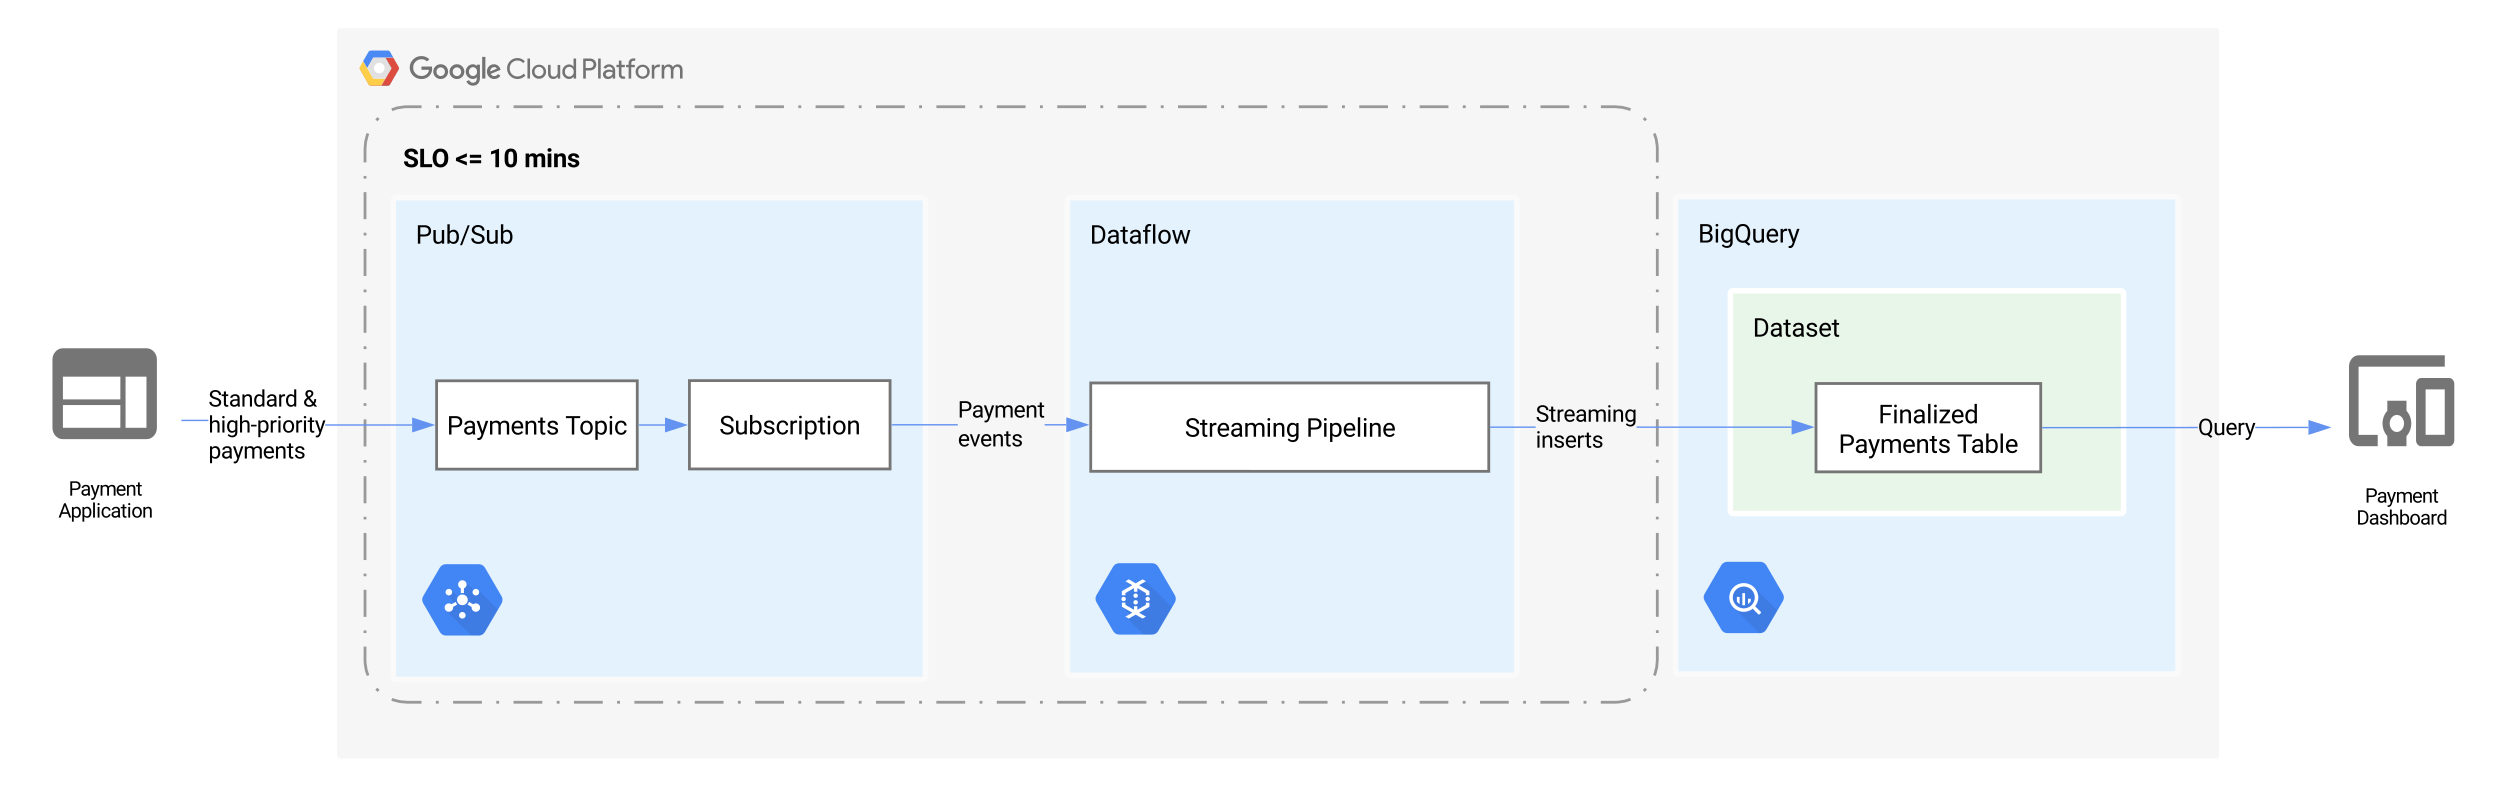
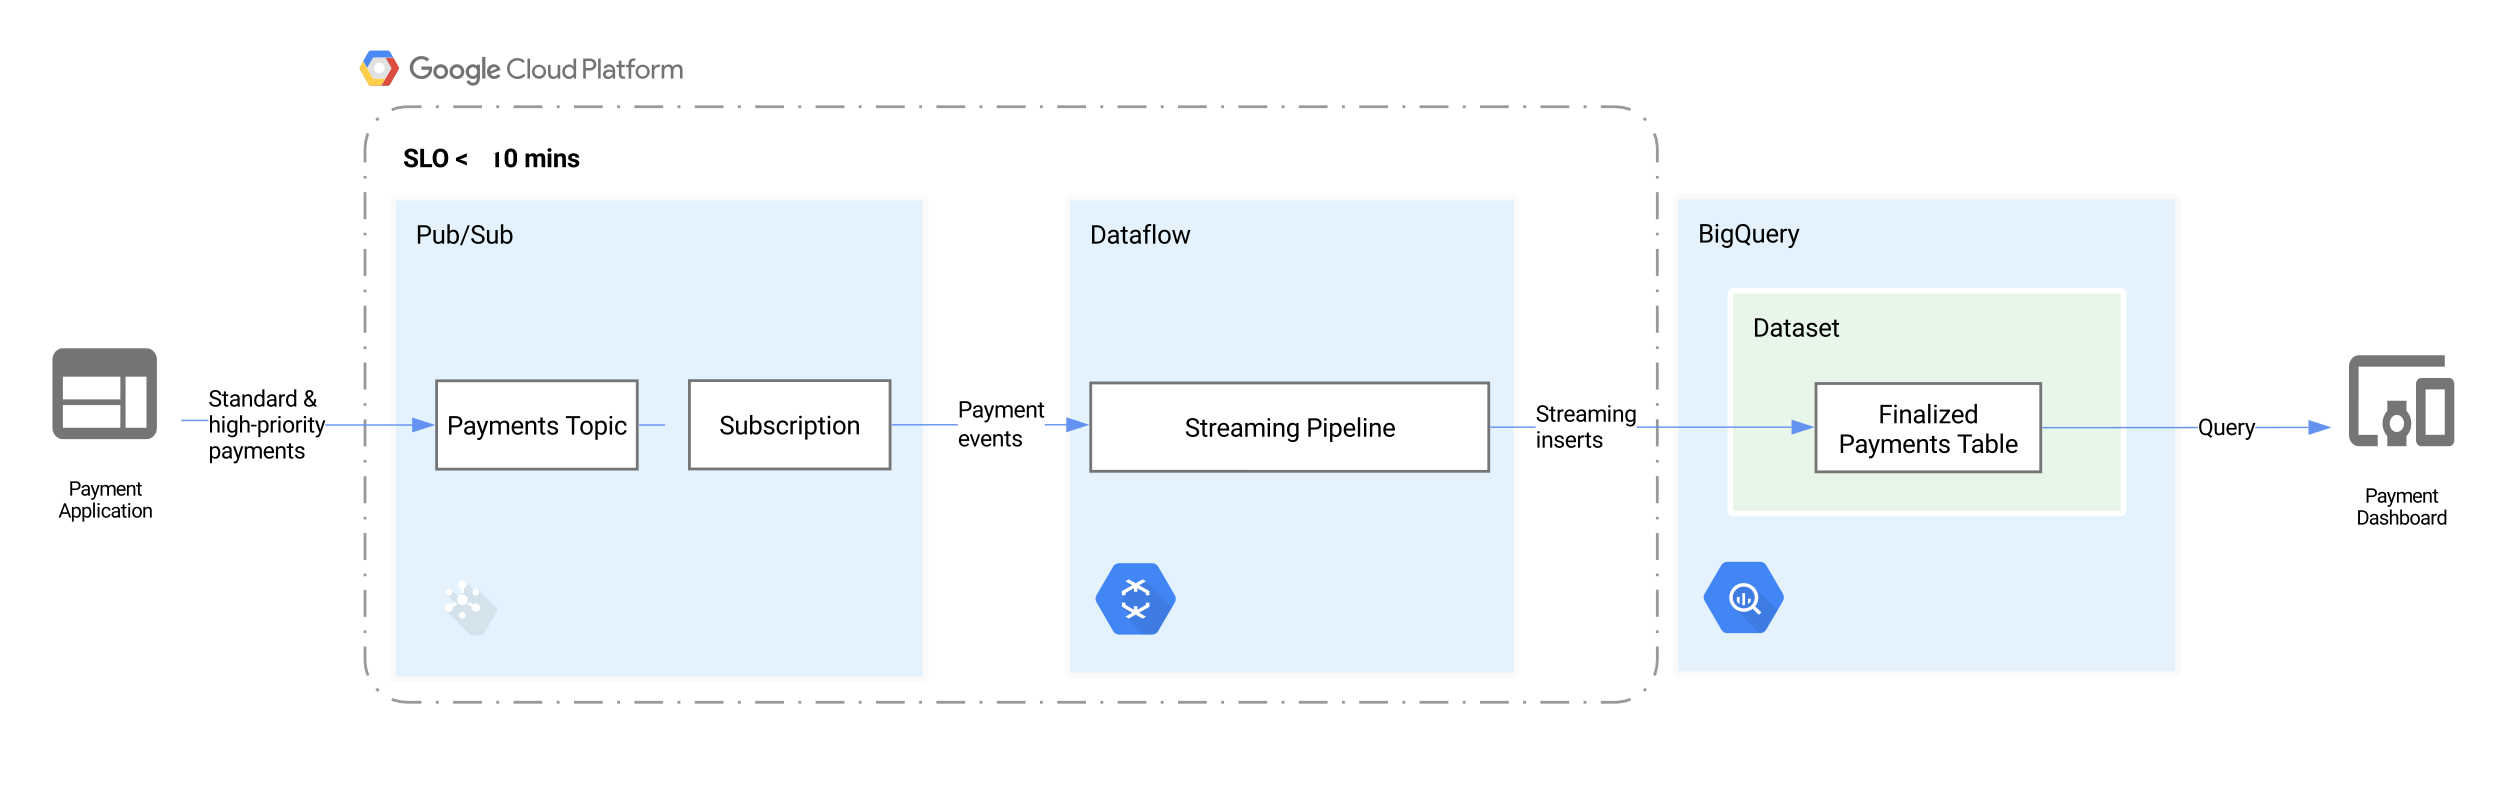
<svg xmlns="http://www.w3.org/2000/svg" xmlns:ns1="lucid" xmlns:xlink="http://www.w3.org/1999/xlink" width="1780" height="560">
  <g transform="translate(0 -20)" ns1:page-tab-id="LJRzEy.HD9M6">
-     <path d="M240 42c0-1.1.9-2 2-2h1336c1.1 0 2 .9 2 2v516c0 1.1-.9 2-2 2H242c-1.1 0-2-.9-2-2z" fill="#f6f6f6" />
    <path d="M291.72 68.08c.02-2.27.85-4.2 2.48-5.8 1.64-1.6 3.6-2.38 5.87-2.37 1.06 0 2.07.18 3.03.57.97.4 1.84.96 2.58 1.7l-1.63 1.56c-1.13-1.07-2.44-1.6-3.98-1.6-1.06 0-2.07.27-3 .8-.9.55-1.62 1.28-2.15 2.2-.53.94-.76 1.93-.74 3-.02 1.06.2 2.05.74 2.97.53.93 1.24 1.67 2.16 2.2.92.54 1.93.8 3 .8.77.04 1.5-.1 2.22-.37.7-.3 1.33-.7 1.9-1.26.72-.8 1.14-1.73 1.2-2.8h-5.33v-2.33h7.47c.1.47.14.93.14 1.4.07 2-.6 3.75-1.95 5.23-.74.77-1.6 1.35-2.58 1.75-1 .4-2.02.58-3.08.54-2.28 0-4.23-.78-5.87-2.37-1.63-1.6-2.46-3.54-2.48-5.82zm0 0M313.75 65.73c-1.45 0-2.7.52-3.72 1.55-1.04 1.03-1.54 2.27-1.54 3.72 0 1.45.52 2.7 1.55 3.72 1.04 1.03 2.28 1.54 3.73 1.54 1.45 0 2.7-.52 3.72-1.54 1.04-1.03 1.54-2.27 1.54-3.72.03-.95-.2-1.84-.66-2.66-.46-.82-1.13-1.47-1.96-1.94-.83-.46-1.72-.7-2.67-.67zm0 8.45c-.55 0-1.05-.16-1.54-.45-.47-.3-.84-.68-1.1-1.17-.24-.5-.36-1.02-.34-1.58 0-.82.3-1.53.88-2.1.57-.6 1.3-.9 2.1-.9.84 0 1.58.3 2.15.9.57.57.87 1.28.87 2.1.02.56-.1 1.1-.35 1.58-.25.5-.62.88-1.1 1.18-.5.3-1 .44-1.57.45zM325.32 65.73c-1.45 0-2.7.52-3.72 1.55-1.04 1.03-1.54 2.28-1.54 3.73 0 1.46.52 2.7 1.56 3.72 1.03 1.03 2.28 1.55 3.73 1.54 1.44 0 2.7-.52 3.72-1.54 1.04-1.03 1.54-2.27 1.54-3.72.04-.95-.2-1.84-.68-2.66-.48-.83-1.1-1.47-1.93-1.94-.84-.47-1.73-.7-2.68-.67zm0 8.45c-.55 0-1.08-.16-1.56-.45-.48-.3-.83-.68-1.08-1.17-.26-.5-.4-1.02-.37-1.58 0-.82.33-1.53.9-2.1.58-.6 1.3-.9 2.12-.9.83 0 1.54.3 2.12.9.57.57.87 1.28.87 2.1.04.56-.08 1.1-.33 1.58-.26.5-.62.88-1.1 1.18-.5.3-1 .44-1.55.45zM339.5 66.05v.86h-.08c-.37-.38-.78-.68-1.26-.9-.5-.2-1-.28-1.52-.27-1.4.06-2.62.6-3.6 1.62-.96 1.02-1.46 2.23-1.46 3.64 0 1.4.5 2.6 1.47 3.63.97 1.02 2.2 1.56 3.6 1.62.52.02 1.02-.08 1.5-.3.5-.2.93-.5 1.27-.9h.07v.76c0 2-1.1 3.1-2.84 3.1-.57-.02-1.1-.2-1.6-.53-.47-.34-.8-.78-1.02-1.33l-2 .84c.4.95 1 1.7 1.86 2.27.85.57 1.8.85 2.83.84 2.7 0 5-1.6 5-5.5v-9.45h-2.22zm-2.68 8.14c-.55-.02-1.06-.17-1.52-.46-.46-.3-.82-.68-1.08-1.17-.25-.5-.34-1-.32-1.55-.02-.55.07-1.08.32-1.57.26-.5.62-.88 1.08-1.18.46-.3.97-.45 1.52-.47.55.03 1.04.2 1.5.5.46.3.8.7 1.03 1.17.23.5.35 1 .3 1.55.02.53-.07 1.04-.3 1.52-.23.47-.6.86-1.03 1.16-.44.3-.97.46-1.5.5zm0 0M343.3 60.47h2.3v15.47h-2.3zM351.96 74.2c-.56 0-1.06-.13-1.52-.42-.46-.3-.8-.7-1.04-1.2l7.06-2.9-.25-.6c-.3-.98-.9-1.77-1.7-2.4-.84-.6-1.76-.93-2.8-.95-.92 0-1.8.23-2.6.7-.8.5-1.4 1.13-1.84 1.95-.43.82-.62 1.7-.57 2.62-.03.94.2 1.82.66 2.64.46.83 1.1 1.47 1.93 1.94.82.47 1.7.7 2.63.68.88 0 1.73-.2 2.5-.6.8-.43 1.4-1 1.9-1.73l-1.8-1.2c-.27.45-.64.8-1.1 1.07-.46.26-.94.4-1.47.4zm-.2-6.44c.43-.04.82.04 1.2.25.35.2.63.5.8.88l-4.7 2c-.05-.53.04-1.02.27-1.5.23-.47.56-.85 1-1.14.43-.3.9-.45 1.44-.48zm0 0M361.04 68.8c-.02-1.34.28-2.6.94-3.76.67-1.16 1.57-2.08 2.74-2.74 1.17-.67 2.42-1 3.75-.96 1-.02 1.98.17 2.9.58.92.4 1.7 1 2.37 1.75l-1.3 1.24c-.47-.6-1.07-1.06-1.78-1.38-.72-.32-1.43-.46-2.2-.43-1.02-.03-2 .22-2.86.73-.88.5-1.57 1.2-2.05 2.1-.48.9-.7 1.85-.67 2.87-.04 1 .2 1.95.7 2.84.47.88 1.14 1.58 2.02 2.08.87.5 1.8.75 2.82.73.86 0 1.66-.17 2.42-.5.76-.36 1.43-.85 1.98-1.5l1.3 1.3c-1.05 1.15-2.3 1.9-3.8 2.28-1.53.38-3 .3-4.45-.26-1.45-.55-2.64-1.46-3.52-2.73-.87-1.28-1.3-2.7-1.3-4.24zm0 0M375.55 75.94V61.66h1.84v14.28zM388.83 71.06c0 1.38-.5 2.56-1.48 3.55-1 1-2.18 1.48-3.56 1.48-1.4 0-2.56-.5-3.55-1.47-1-.97-1.48-2.16-1.48-3.54 0-1.4.5-2.58 1.48-3.56 1-.98 2.16-1.47 3.54-1.47 1.37 0 2.56.5 3.55 1.47 1 .98 1.48 2.17 1.48 3.56zm-1.84 0c.05-.73-.13-1.4-.52-2.02-.4-.6-.97-1.03-1.66-1.27-.7-.23-1.38-.23-2.07 0-.7.24-1.24.67-1.63 1.28-.4.6-.6 1.28-.53 2 0 .9.3 1.64.93 2.27.63.63 1.38.94 2.28.94.9 0 1.67-.3 2.3-.94.6-.63.93-1.38.93-2.26zM397.13 75.94v-1.36H397c-.33.53-.77.93-1.32 1.23-.55.3-1.15.46-1.77.46-2.52 0-3.72-1.7-3.72-4.1v-6h1.84v5.7c0 2 1 2.72 2.42 2.72.76-.06 1.4-.38 1.9-.97.5-.57.72-1.24.67-2v-5.4h1.85v9.77h-1.74zM400.37 71.06c-.07-1.36.37-2.54 1.27-3.55.9-1 2.02-1.56 3.38-1.65.66-.02 1.3.12 1.88.4.6.3 1.08.73 1.45 1.27h.07l-.07-1.36v-4.5h1.84v14.28h-1.78v-1.36h-.07c-.37.55-.85.97-1.45 1.27-.6.3-1.22.43-1.88.4-1.36-.08-2.5-.64-3.38-1.65-.9-1-1.34-2.2-1.27-3.54zm8.07 0c.1-.73-.06-1.4-.46-2.03-.4-.62-.92-1.04-1.6-1.28-.7-.25-1.4-.25-2.08 0-.7.24-1.24.66-1.63 1.28-.4.63-.55 1.3-.46 2.03-.08.72.08 1.4.47 2 .4.63.94 1.06 1.63 1.3.7.25 1.38.25 2.07 0 .7-.24 1.22-.67 1.6-1.3.4-.6.57-1.28.47-2zM415.23 75.94V61.66h4.88c.8-.03 1.52.15 2.2.52.7.37 1.23.9 1.65 1.55.4.67.6 1.4.62 2.18-.03.8-.2 1.5-.62 2.18-.42.67-.95 1.2-1.64 1.56-.68.37-1.4.54-2.2.52h-3v5.78h-1.85zm4.9-7.54c.7 0 1.3-.24 1.77-.73.48-.5.74-1.08.74-1.76 0-.68-.26-1.27-.74-1.76-.48-.48-1.08-.73-1.77-.73H417v5h3.08zM425.86 75.94V61.66h1.84v14.28zM429.28 73c0-2.22 2-3.42 4.3-3.42.95-.02 1.84.18 2.67.6v-.28c-.04-.6-.25-1.1-.64-1.54-.38-.44-.84-.72-1.42-.83-.57-.12-1.13-.05-1.65.2-.53.26-.92.65-1.18 1.17l-1.68-.72c.46-.9 1.15-1.54 2.05-1.97.9-.4 1.84-.5 2.83-.3 1 .22 1.8.72 2.44 1.48.63.77.95 1.66 1 2.66v5.9h-1.75v-1.36h-.1c-.34.55-.8.97-1.37 1.27-.58.3-1.2.44-1.84.4-.62.07-1.2-.04-1.77-.3-.58-.3-1-.7-1.36-1.23-.33-.53-.52-1.1-.52-1.73zm7-1.27c-.72-.47-1.48-.68-2.33-.64-1.93 0-2.7 1-2.7 1.93.06.5.3.88.68 1.18.4.3.83.44 1.3.38.8 0 1.5-.27 2.08-.82.58-.55.9-1.23.95-2.03zM440.64 72.97v-5.13h-1.72v-1.68h1.72v-3h1.84v3h2.4v1.68h-2.4v5c0 1.1.5 1.58 1.34 1.58.3.02.55-.03.83-.15l.64 1.57c-.5.2-.98.28-1.48.26-.58.07-1.13-.03-1.66-.3s-.92-.67-1.2-1.18c-.27-.52-.38-1.07-.32-1.65zM452.6 61.84l-.62 1.57c-.27-.1-.53-.16-.82-.15-.3-.02-.58.04-.86.2-.27.14-.48.35-.62.62-.13.27-.18.56-.16.86v1.23h2.46v1.68h-2.55v8.1h-1.84v-8.1h-1.85v-1.68h1.84v-1.3c-.03-.6.1-1.18.43-1.7.32-.54.76-.95 1.3-1.23.56-.3 1.14-.4 1.76-.35.52-.03 1.02.06 1.5.26zM462.6 71.06c0 1.38-.47 2.56-1.46 3.55-1 1-2.2 1.48-3.57 1.48-1.38 0-2.57-.5-3.56-1.47-.98-.97-1.46-2.16-1.46-3.54 0-1.4.48-2.58 1.47-3.56 1-.98 2.2-1.47 3.57-1.47 1.38 0 2.58.5 3.57 1.47 1 .98 1.47 2.17 1.47 3.56zm-1.83 0c.07-.73-.12-1.4-.5-2.02-.4-.6-.97-1.03-1.66-1.27-.68-.23-1.37-.23-2.06 0-.7.24-1.27.67-1.66 1.28-.4.6-.57 1.28-.5 2-.07.73.1 1.4.5 2.02.4.6.97 1.03 1.66 1.27.7.23 1.38.23 2.07 0 .7-.24 1.27-.67 1.66-1.28.4-.6.58-1.28.5-2zM464.08 75.94v-9.78h1.77v1.6h.07c.25-.55.67-1 1.17-1.32.5-.33 1.08-.5 1.67-.5.5-.03.95.05 1.38.22l-.7 1.72c-.33-.1-.65-.15-1-.14-.48.02-.92.17-1.33.43-.42.27-.74.6-.95 1.05-.2.43-.32.9-.27 1.38v5.34zm0 0M471.14 66.16h1.75v1.36h.08c.35-.5.78-.9 1.3-1.2.54-.3 1.12-.45 1.72-.47.66-.05 1.26.1 1.84.44.57.33.98.8 1.24 1.42.37-.6.87-1.05 1.47-1.38.6-.34 1.26-.5 1.95-.5 2.4 0 3.5 1.7 3.5 4.12v5.98h-1.84v-5.7c0-2-.78-2.72-2.18-2.72-1.4 0-2.5 1.52-2.5 3v5.4h-1.83v-5.7c0-1.98-.78-2.7-2.18-2.7-1.4 0-2.5 1.52-2.5 3v5.4h-1.85v-9.76z" fill="#737373" />
    <path d="M274.38 75.95l-2.88 5h-7.52c-.34 0-.64-.1-.94-.26-.3-.18-.53-.4-.7-.7l-6.06-10.6c-.16-.3-.26-.6-.26-.94 0-.33.1-.64.26-.93l2.3-4.05 2.85 5 4.32 7.47zm0 0" fill="#ffcc40" />
    <path d="M283.88 69.4l-6.1 10.6c-.16.3-.4.52-.7.7-.3.16-.6.24-.93.24h-4.65l2.88-5 4.32-7.47-4.32-7.48h5.68l3.77 6.54c.16.3.28.6.28.92 0 .34-.06.65-.22.94z" fill="#da4437" />
    <path d="M280.06 61h-14.3l-4.3 7.47-2.88-5 3.77-6.53c.16-.3.4-.52.7-.7.3-.16.6-.24.93-.24h12.17c.34 0 .64.08.94.25.3.17.52.4.68.7z" fill="#4284f3" />
    <path d="M274.38 61l4.32 7.47-4.32 7.48h-8.63l-4.3-7.48 4.3-7.48z" fill="#dfdfdf" />
    <path d="M266.33 68.47c0-2.06 1.68-3.74 3.75-3.74 2.07 0 3.75 1.67 3.75 3.74 0 2.06-1.68 3.74-3.75 3.74-2.07 0-3.75-1.67-3.75-3.73z" fill="#fff" />
    <path d="M262.35 57.1c.16-.3.4-.52.7-.7.3-.16.6-.24.93-.24h12.17c.34 0 .64.08.94.25.3.18.52.4.68.7l2.28 3.9-2.28-4.06c-.16-.3-.4-.52-.7-.7-.3-.16-.6-.24-.93-.24h-12.17c-.34 0-.64.08-.94.25-.3.17-.53.4-.7.7l-3.76 6.53v.08z" fill="#fff" fill-opacity=".2" />
    <path d="M261.45 68.47l4.3-7.48h14.35l-.06-.17h-14.3l-4.3 7.48" fill="#1a237e" fill-opacity=".2" />
    <path d="M256.28 67.7l2.3-4 2.87 5 4.3 7.47h8.56l.08-.16h-8.63l-4.3-7.53-2.87-5-2.33 4c-.18.3-.25.65-.23 1 .03-.28.12-.54.26-.78zm0 0" fill="#fff" fill-opacity=".2" />
    <path d="M271.6 80.78h-7.62c-.34 0-.64-.08-.94-.25-.3-.17-.53-.4-.7-.7l-6.06-10.58c-.14-.27-.23-.55-.26-.85-.02.35.07.7.26 1l6.07 10.6c.16.3.4.52.7.7.3.16.6.24.93.24h7.52z" fill="#be360c" />
    <path d="M278.8 68.47L274.46 61h-.1l4.33 7.47zM283.88 69.25l-6.1 10.6c-.16.28-.4.5-.7.68-.3.17-.6.25-.93.25h-4.56l-.1.16h4.65c.34 0 .64-.08.94-.25.3-.18.52-.4.68-.7l6.1-10.6c.18-.3.25-.64.23-1-.02.3-.1.6-.22.85zm0 0" fill="#3e2723" />
    <path d="M280.06 61.15l3.77 6.55c.14.27.23.55.25.85.03-.36-.07-.7-.25-1L280.06 61h-5.68l.1.15M274.38 76.1l4.4-7.63h-.08l-4.32 7.48-2.88 5h.1z" fill="#fff" />
    <path d="M283.88 67.54L280.06 61l-2.28-4.06c-.16-.3-.4-.52-.7-.7-.3-.16-.6-.24-.93-.24h-12.17c-.34 0-.64.08-.94.25-.3.17-.53.4-.7.7l-6.06 10.6c-.16.28-.26.6-.26.92 0 .34.1.65.26.94l6.07 10.6c.16.3.4.52.7.7.3.16.6.24.93.24h12.17c.34 0 .64-.08.94-.25.3-.18.52-.4.68-.7l6.1-10.6c.16-.28.25-.6.25-.93 0-.33-.1-.64-.25-.93z" fill="url(#a)" />
    <path d="M760 162.78c0-1.1.9-2 2-2h316c1.1 0 2 .9 2 2v336c0 1.1-.9 2-2 2H762c-1.1 0-2-.9-2-2z" stroke="#fafafa" stroke-width="4" fill="#e3f2fd" />
    <use xlink:href="#b" transform="matrix(1,0,0,1,776,176.779) translate(0 16.699)" />
    <path d="M776.6 292.67H1060v62.9H776.6z" stroke="#757575" stroke-width="2" fill="#fff" />
    <use xlink:href="#c" transform="matrix(1,0,0,1,781.588,297.674) translate(61.999 33.262)" />
    <use xlink:href="#d" transform="matrix(1,0,0,1,781.588,297.674) translate(148.439 33.262)" />
    <path d="M836.5 443.82l-11.8-20.23c-.9-1.63-2.5-2.55-4.4-2.6h-23.43c-1.9.05-3.5.97-4.4 2.6l-11.78 20.17c-.93 1.58-.93 3.4 0 5.04l11.77 20.34c.9 1.68 2.45 2.64 4.4 2.7h23.44c1.9-.06 3.5-1.02 4.4-2.7l11.8-20.18c.9-1.68.9-3.5 0-5.14z" stroke="#000" stroke-opacity="0" fill="#4285f4" />
    <path d="M815.9 433.88l-7.27 1.67-7.36-1.67 4.04 3.98-6.53 6 1.7 1.7-1.6 2.05 2.04 2-2.13 2.45 6.18 6.07-3.68.9 12.9 12.8h6.15c1.9-.08 3.5-1.03 4.4-2.7l9.8-16.8z" stroke="#000" stroke-opacity="0" fill-opacity=".07" />
-     <path d="M818.73 446.48c0 .87-.7 1.57-1.6 1.57-.87 0-1.58-.7-1.58-1.57 0-.88.7-1.58 1.6-1.58.87 0 1.58.7 1.58 1.58zM801.63 446.48c0 .87-.72 1.57-1.6 1.57-.87 0-1.6-.7-1.6-1.57 0-.88.73-1.58 1.6-1.58.88 0 1.6.7 1.6 1.58zM810.18 444.1c0 .88-.7 1.58-1.6 1.58-.87 0-1.6-.7-1.6-1.57 0-.86.73-1.57 1.6-1.57.9 0 1.6.7 1.6 1.58zM810.18 448.84c0 .88-.7 1.58-1.6 1.58-.87 0-1.6-.7-1.6-1.58 0-.87.73-1.57 1.6-1.57.9 0 1.6.7 1.6 1.57z" stroke="#000" stroke-opacity="0" fill="#fff" />
    <path d="M811 436.68l4.9-2.8-2.37-1.36h-.06l-4.88 2.8-4.9-2.8h-.05l-2.37 1.36 4.9 2.8-7.4 4.2v2.97h2.54v-1.6l6.05-3.5v2.58h2.43v-2.58l6.06 3.5v1.6h2.53v-2.97l-7.4-4.2zM815.86 450.66l-6.06 3.52v-2.55h-2.43v2.55l-6.05-3.52v-1.58h-2.53v2.95l7.4 4.2-4.92 2.82 2.37 1.35h.06l4.9-2.78 4.87 2.78h.06l2.37-1.35-4.92-2.8 7.4-4.22v-2.95h-2.52v1.58z" stroke="#000" stroke-opacity="0" fill="#fff" />
    <path d="M280 162.78c0-1.1.9-2 2-2h374.9c1.12 0 2 .9 2 2v339.05c0 1.1-.88 2-2 2H282c-1.1 0-2-.9-2-2z" stroke="#fafafa" stroke-width="4" fill="#e3f2fd" />
    <use xlink:href="#e" transform="matrix(1,0,0,1,296,176.779) translate(0 16.699)" />
-     <path d="M357.1 444.52l-11.77-20.23c-.92-1.64-2.52-2.55-4.4-2.6h-23.45c-1.9.05-3.5.96-4.4 2.6l-11.78 20.17c-.92 1.57-.92 3.4 0 5.03l11.78 20.33c.9 1.68 2.46 2.65 4.4 2.7h23.44c1.9-.05 3.5-1.02 4.4-2.7l11.8-20.18c.9-1.68.9-3.5 0-5.13z" stroke="#000" stroke-opacity="0" fill="#4285f4" />
    <path d="M340.46 439.9l-2.6.6-6.53-6.48-2.08 3.85-1.15 4.47 1.93 1.88-3.67.77-5.05-5-3.44 3.22 6.3 6.24-6.67 5.27 17.95 17.78h5.5c1.88-.06 3.48-1.03 4.4-2.68l9.24-15.9z" stroke="#000" stroke-opacity="0" fill-opacity=".07" />
    <path d="M337.62 439.6c1.14-.66 2.6-.27 3.24.85.66 1.13.27 2.57-.87 3.2-1.14.66-2.6.28-3.25-.85-.66-1.12-.27-2.56.87-3.2M318.4 443.65c-1.13-.65-1.52-2.1-.86-3.2.65-1.14 2.1-1.52 3.24-.87 1.14.65 1.53 2.08.87 3.2-.65 1.13-2.1 1.52-3.24.87M331.57 458.1c0 1.28-1.06 2.34-2.38 2.33-1.32 0-2.38-1.06-2.38-2.35 0-1.3 1.07-2.35 2.38-2.35 1.3 0 2.37 1.05 2.37 2.35M329.2 442.22c.4 0 .72.03 1.1.12v-6.22h-2.2v6.22c.38-.1.7-.12 1.1-.12zM333.92 448.54c-.24.74-.58 1.32-1.1 1.88l5.44 3.1 1.1-1.9zM324.48 448.54l-5.44 3.1 1.1 1.88 5.44-3.1c-.53-.56-.87-1.14-1.1-1.88zM333.04 447.1c0 2.1-1.72 3.8-3.84 3.8s-3.84-1.7-3.84-3.8c0-2.1 1.72-3.8 3.84-3.8s3.84 1.7 3.84 3.8" stroke="#000" stroke-opacity="0" fill="#fff" />
    <path d="M318.1 450c1.43-.82 3.27-.33 4.1 1.1.84 1.43.35 3.25-1.1 4.08-1.44.82-3.28.33-4.12-1.1-.83-1.42-.34-3.25 1.1-4.07M337.3 455.18c-1.45-.83-1.94-2.65-1.1-4.08.82-1.43 2.67-1.92 4.1-1.1 1.46.83 1.95 2.66 1.12 4.1-.83 1.4-2.68 1.9-4.12 1.08M332.22 436.12c0 1.65-1.35 3-3.02 3s-3.02-1.35-3.02-3 1.35-2.98 3.02-2.98 3.02 1.33 3.02 2.98" stroke="#000" stroke-opacity="0" fill="#fff" />
    <path d="M310.87 291.13h142.86v62.9H310.87z" stroke="#757575" stroke-width="2" fill="#fff" />
    <use xlink:href="#f" transform="matrix(1,0,0,1,315.866,296.134) translate(2.34 33.262)" />
    <use xlink:href="#g" transform="matrix(1,0,0,1,315.866,296.134) translate(86.636 33.262)" />
    <path d="M490.87 291h142.86v62.9H490.87z" stroke="#757575" stroke-width="2" fill="#fff" />
    <use xlink:href="#h" transform="matrix(1,0,0,1,495.866,296) translate(16.297 33.262)" />
    <path d="M455.23 322.6h18.25" stroke="#6392f0" fill="none" />
    <path d="M455.24 323.1h-.5v-1h.5z" fill="#6392f0" />
-     <path d="M488.25 322.6l-14.27 4.62v-9.27z" stroke="#6392f0" fill="#6392f0" />
    <path d="M681.97 322.95h-46.74v-1h46.74zm77.23 0h-15.38v-1h15.38z" fill="#6392f0" />
    <path d="M635.24 322.95h-.5v-1h.5zM773.97 322.45l-14.27 4.64v-9.28z" fill="#6392f0" />
    <path d="M775.6 322.45l-16.4 5.32v-10.64zm-15.4 3.95l12.15-3.95-12.15-3.95z" fill="#6392f0" />
    <use xlink:href="#i" transform="matrix(1,0,0,1,681.97,302.659) translate(0 14.638)" />
    <use xlink:href="#j" transform="matrix(1,0,0,1,681.97,302.659) translate(0 35.189)" />
    <path d="M1193 162c0-1.1.9-2 2-2h353.75c1.1 0 2 .9 2 2v336c0 1.1-.9 2-2 2H1195c-1.1 0-2-.9-2-2z" stroke="#fafafa" stroke-width="4" fill="#e3f2fd" />
    <use xlink:href="#k" transform="matrix(1,0,0,1,1209,176) translate(0 16.699)" />
    <path d="M1269.45 442.8l-11.77-20.2c-.92-1.63-2.52-2.55-4.4-2.6h-23.43c-1.88.05-3.48.97-4.4 2.6l-11.76 20.15c-.93 1.58-.93 3.4 0 5.03l11.76 20.32c.9 1.68 2.45 2.64 4.4 2.7h23.42c1.88-.06 3.48-1.02 4.4-2.7l11.77-20.16c.9-1.68.9-3.5 0-5.13z" stroke="#000" stroke-opacity="0" fill="#4285f4" />
    <path d="M1257.68 468.1l7.84-13.45-16.53-16.38-7.44-1.96-6.64 2.45-2.6 6.62 2.07 7.4 18.17 18h.73c1.9-.06 3.5-1.03 4.38-2.68z" stroke="#000" stroke-opacity="0" fill-opacity=".07" />
    <path d="M1241.56 435.15c-5.7 0-10.34 4.58-10.34 10.23 0 5.66 4.64 10.24 10.34 10.24s10.35-4.58 10.35-10.24c0-5.65-4.63-10.23-10.34-10.23m0 18.02c-4.34 0-7.84-3.48-7.84-7.8 0-4.27 3.5-7.75 7.84-7.75 4.35 0 7.84 3.48 7.84 7.76 0 4.3-3.5 7.8-7.84 7.8" stroke="#000" stroke-opacity="0" fill="#fff" />
    <path d="M1236.66 445v3.18c.5.84 1.1 1.46 1.95 1.97V445zM1240.53 442.3v8.58c.67.13 1.27.13 1.95 0v-8.58zM1244.58 446.32v3.78c.86-.54 1.47-1.18 1.96-2.06v-1.72zM1249 451.7l-1.06 1.06c-.2.2-.2.5 0 .68l4.06 4.02c.2.2.5.2.7 0l1.06-1.06c.2-.2.2-.48 0-.68l-4.07-4.02c-.2-.2-.5-.2-.7 0" stroke="#000" stroke-opacity="0" fill="#fff" />
    <path d="M1232 229c0-1.1.9-2 2-2h276c1.1 0 2 .9 2 2v154.65c0 1.1-.9 2-2 2h-276c-1.1 0-2-.9-2-2z" stroke="#fff" stroke-width="4" fill="#e8f5e9" />
    <use xlink:href="#l" transform="matrix(1,0,0,1,1248,243) translate(0 16.699)" />
    <path d="M1293 293.05h160v62.9h-160z" stroke="#757575" stroke-width="2" fill="#fff" />
    <use xlink:href="#m" transform="matrix(1,0,0,1,1298,298.049) translate(39.378 23.324)" />
    <use xlink:href="#n" transform="matrix(1,0,0,1,1298,298.049) translate(11.082 44.418)" />
    <use xlink:href="#o" transform="matrix(1,0,0,1,1298,298.049) translate(95.377 44.418)" />
    <path d="M1150 96c16.57 0 30 13.43 30 30v364c0 16.57-13.43 30-30 30H289.9c-16.57 0-30-13.43-30-30V126c0-16.57 13.43-30 30-30z" fill-opacity="0" />
    <path d="M1170.33 104.1l1.64 1.5m5.9 9.46l1.3 3.86.75 4.93.08 2.15v9.63m0 9.63v1.93m0 9.6v19.27m0 9.63v1.93m0 9.63v19.26m0 9.63v1.92m0 9.63v19.26m0 9.63v1.92m0 9.63v19.26m0 9.64v1.92m0 9.63v19.25m0 9.63v1.93m0 9.64v19.26m0 9.63v1.92m0 9.63v19.26m0 9.63v1.93m0 9.63v19.26m0 9.6v1.94m0 9.63V490l-.42 5-1.22 4.82-.5 1.1m-5.95 9.4l-1.5 1.65m-9.46 5.9l-3.86 1.3-4.93.75-2.15.08h-10.24m-10.24 0h-2.05m-10.24 0h-20.47m-10.24 0h-2.05m-10.24 0h-20.48m-10.24 0h-2.04m-10.24 0h-20.47m-10.24 0h-2.04m-10.24 0h-20.48m-10.24 0h-2.05m-10.24 0h-20.47m-10.23 0h-2.05m-10.24 0h-20.47m-10.24 0h-2.06m-10.24 0h-20.48m-10.24 0h-2.04m-10.24 0h-20.48m-10.24 0h-2.05m-10.24 0h-20.5m-10.23 0h-2.04m-10.24 0h-20.5m-10.23 0h-2.05m-10.24 0H666.7m-10.24 0h-2.04m-10.24 0H623.7m-10.24 0h-2.05m-10.23 0H580.7m-10.25 0h-2.04m-10.23 0H537.7m-10.25 0h-2.05m-10.24 0h-20.48m-10.24 0h-2.04m-10.24 0h-20.48m-10.24 0h-2.05m-10.25 0h-20.48m-10.24 0h-2.04m-10.25 0h-20.48m-10.24 0h-2.05m-10.24 0h-20.48m-10.24 0h-2.05m-10.23 0H289.9l-5.02-.42-4.8-1.22-1.12-.5m-9.4-5.95l-1.64-1.5m-5.9-9.46l-1.28-3.86-.77-4.93-.07-2.15v-9.63m0-9.63v-1.93m0-9.6v-19.27m0-9.63v-1.93m0-9.63v-19.26m0-9.63v-1.92m0-9.63v-19.26m0-9.63v-1.92m0-9.63V318.6m0-9.64v-1.92m0-9.63v-19.25m0-9.63v-1.93m0-9.64V237.7m0-9.63v-1.92m0-9.63v-19.26m0-9.63v-1.93m0-9.63V156.8m0-9.6v-1.94m0-9.63V126l.4-5 1.24-4.82.5-1.1m5.94-9.4l1.53-1.65m9.45-5.9l3.86-1.3 4.94-.75 2.16-.08h10.24m10.23 0h2.05m10.24 0h20.48m10.24 0h2.05m10.24 0h20.48m10.24 0h2.03m10.24 0h20.48m10.24 0h2.04m10.24 0h20.48m10.24 0h2.04m10.24 0h20.48m10.24 0h2.05m10.24 0h20.47m10.24 0h2.05m10.24 0h20.47m10.24 0h2.06m10.24 0h20.48m10.24 0h2.04m10.24 0h20.48m10.24 0h2.05m10.24 0h20.5m10.23 0h2.04m10.24 0h20.5m10.23 0h2.05m10.24 0h20.48m10.24 0h2.04m10.24 0h20.48m10.24 0h2.05m10.23 0h20.48m10.25 0h2.05m10.23 0h20.48m10.25 0h2.05m10.24 0h20.48m10.24 0h2.05m10.25 0h20.47m10.24 0h2.05m10.25 0h20.48m10.24 0h2.05m10.24 0h20.47m10.24 0h2.05m10.24 0H1150l5 .42 4.82 1.22 1.1.5" stroke="#999" stroke-width="2" fill="none" />
    <path d="M20 394h160v74.8H20zM282 95h438v74.8H282z" stroke="#000" stroke-opacity="0" stroke-width="2" fill="#fff" fill-opacity="0" />
    <use xlink:href="#p" transform="matrix(1,0,0,1,287,100) translate(0 39.043)" />
    <use xlink:href="#q" transform="matrix(1,0,0,1,287,100) translate(37.16 39.043)" />
    <use xlink:href="#r" transform="matrix(1,0,0,1,287,100) translate(61.102 39.043)" />
    <use xlink:href="#s" transform="matrix(1,0,0,1,287,100) translate(86.238 39.043)" />
    <g filter="url(#t)">
      <path d="M20 242c0-1.1.9-2 2-2h105.07c1.1 0 2 .9 2 2v154.65c0 1.1-.9 2-2 2H22c-1.1 0-2-.9-2-2z" fill="#fff" />
      <path d="M104.28 266.97h-59.5c-2.04 0-3.8.8-5.25 2.37-1.45 1.57-2.18 3.48-2.18 5.72v48.54c0 2.23.73 4.14 2.18 5.72 1.45 1.57 3.2 2.36 5.26 2.36h59.48c2.06 0 3.8-.8 5.26-2.36 1.45-1.58 2.18-3.5 2.18-5.72v-48.54c0-2.24-.73-4.15-2.18-5.72-1.45-1.58-3.2-2.37-5.26-2.37zm-18.6 56.63H44.8v-16.2h40.9zm0-20.23H44.8V287.2h40.9zm18.6 20.23H89.4v-36.4h14.88z" fill="#757575" />
      <use xlink:href="#u" transform="matrix(1,0,0,1,20,351.651) translate(28.866 20.245)" />
      <use xlink:href="#v" transform="matrix(1,0,0,1,20,351.651) translate(21.541 35.87)" />
    </g>
    <path d="M293.48 322.1v1H231.6v-1zm-163.9-2.27v-1h18.8v1z" fill="#6392f0" />
    <path d="M129.6 319.83h-.53v-1h.52zM308.25 322.6l-14.27 4.62v-9.27z" fill="#6392f0" />
    <path d="M309.87 322.6l-16.4 5.3v-10.64zm-15.4 3.93l12.16-3.94-12.15-3.96z" fill="#6392f0" />
    <use xlink:href="#w" transform="matrix(1,0,0,1,148.391,294.851) translate(0 14.638)" />
    <use xlink:href="#x" transform="matrix(1,0,0,1,148.391,294.851) translate(67.279 14.638)" />
    <use xlink:href="#y" transform="matrix(1,0,0,1,148.391,294.851) translate(0 33.127)" />
    <use xlink:href="#z" transform="matrix(1,0,0,1,148.391,294.851) translate(0 51.617)" />
    <g filter="url(#A)">
      <path d="M1660 247c0-1.1.9-2 2-2h96c1.1 0 2 .9 2 2v154.65c0 1.1-.9 2-2 2h-96c-1.1 0-2-.9-2-2z" fill="#fff" />
      <path d="M1679.32 280.06h61.36v-8.1h-61.36c-1.88 0-3.5.8-4.83 2.38-1.34 1.57-2 3.48-2 5.72v48.54c0 2.23.66 4.14 2 5.72 1.33 1.57 2.93 2.36 4.82 2.36h13.63v-8.08h-13.63zm34.1 24.27h-13.65v7.2c-1.46 1.53-2.46 3.4-3 5.64-.56 2.22-.56 4.45 0 6.67.54 2.23 1.54 4.1 3 5.64v7.2h13.64v-7.2c1.47-1.53 2.47-3.4 3.02-5.64.55-2.22.55-4.45 0-6.67-.55-2.23-1.55-4.1-3-5.64zm-6.83 22.25c-1.42 0-2.63-.6-3.63-1.78-1-1.2-1.5-2.62-1.5-4.3 0-1.67.5-3.1 1.5-4.3 1-1.17 2.2-1.76 3.62-1.76 1.4 0 2.6.6 3.6 1.77 1 1.2 1.5 2.63 1.5 4.3 0 1.1-.22 2.1-.68 3.04-.46.94-1.07 1.68-1.87 2.23-.8.54-1.65.8-2.56.8zm37.5-38.43h-20.46c-.92.07-1.7.5-2.35 1.26-.65.78-1 1.7-1.07 2.8v40.44c.06 1.1.42 2 1.07 2.78.64.77 1.42 1.2 2.34 1.26h20.45c.9-.07 1.7-.5 2.34-1.26.64-.77 1-1.7 1.06-2.78V292.2c-.06-1.1-.42-2.02-1.07-2.8-.64-.76-1.43-1.18-2.34-1.25zm-3.42 40.45h-13.63v-32.36h13.63z" fill="#757575" />
      <use xlink:href="#u" transform="matrix(1,0,0,1,1660,356.651) translate(23.866 20.245)" />
      <use xlink:href="#B" transform="matrix(1,0,0,1,1660,356.651) translate(17.769 35.87)" />
    </g>
    <path d="M1564.9 324.9l-110.4.1v-1l110.4-.1zm78.72-.06l-37.86.03v-1l37.86-.03zM1454.5 325h-.5v-1h.5zM1658.38 324.33l-14.26 4.64v-9.27z" fill="#6392f0" />
    <path d="M1660 324.33l-16.38 5.33v-10.64zm-15.38 3.96l12.14-3.97-12.15-3.94z" fill="#6392f0" />
    <g>
      <use xlink:href="#C" transform="matrix(1,0,0,1,1564.91,315.144) translate(0 14.638)" />
    </g>
    <path d="M1093.4 324.63h-31.9v-1h31.9zm182.22 0h-110.36v-1h110.36zM1061.5 324.63h-.5v-1h.5zM1290.38 324.13l-14.26 4.63v-9.27z" fill="#6392f0" />
    <path d="M1292 324.13l-16.38 5.32V318.8zm-15.38 3.94l12.14-3.94-12.14-3.95z" fill="#6392f0" />
    <g>
      <use xlink:href="#D" transform="matrix(1,0,0,1,1093.402,305.636) translate(0 14.638)" />
      <use xlink:href="#E" transform="matrix(1,0,0,1,1093.402,305.636) translate(0 33.127)" />
    </g>
    <defs>
      <radialGradient gradientUnits="userSpaceOnUse" id="a" fx="-155548.4" fy="139363.6" cx="157368.4" cy="-138763.6" r="14498.8">
        <stop offset="0%" stop-color="#fff" stop-opacity=".1" />
        <stop offset="100%" stop-color="#fff" stop-opacity="0" />
      </radialGradient>
      <path d="M1222-777c17 480-206 763-650 777H169v-1456h411c408 9 627 269 642 679zm-190 4c3-312-149-522-447-525H361v1141h202c308 0 473-209 469-531v-85" id="F" />
      <path d="M561-1102c238-4 403 126 403 351v498c0 99 13 178 38 237V0H808c-11-21-19-59-26-114C696-25 593 20 474 20c-199 0-368-130-365-320 4-251 214-359 490-356h180v-85c-1-135-86-212-229-212-115 0-232 67-233 171H131c20-205 206-316 430-320zM294-326c0 117 90 185 207 185 122 0 239-75 278-162v-222H634c-227 0-340 66-340 199" id="G" />
      <path d="M456 20C285 20 205-92 206-268v-671H9v-143h197v-262h185v262h202v143H391v671c-9 125 92 149 207 118V0c-49 13-96 20-142 20" id="H" />
      <path d="M704-1390c-164-38-297 28-288 194v114h231v143H416V0H231v-939H60v-143h171v-111c-12-274 208-416 483-347" id="I" />
      <path d="M341 0H156v-1536h185V0" id="J" />
      <path d="M584 20C278 26 81-227 91-551c10-320 175-545 491-551 308-5 503 247 494 573-9 322-175 543-492 549zm-2-970c-208 0-305 185-305 421 0 216 106 398 307 398 211 0 307-186 307-420 0-214-109-399-309-399" id="K" />
      <path d="M1098-255l208-827h185L1176 0h-150L763-820 507 0H357L43-1082h184l213 810 252-810h149" id="L" />
      <g id="b">
        <use transform="matrix(0.009,0,0,0.009,0,0)" xlink:href="#F" />
        <use transform="matrix(0.009,0,0,0.009,11.804,0)" xlink:href="#G" />
        <use transform="matrix(0.009,0,0,0.009,21.595,0)" xlink:href="#H" />
        <use transform="matrix(0.009,0,0,0.009,27.475,0)" xlink:href="#G" />
        <use transform="matrix(0.009,0,0,0.009,37.266,0)" xlink:href="#I" />
        <use transform="matrix(0.009,0,0,0.009,43.515,0)" xlink:href="#J" />
        <use transform="matrix(0.009,0,0,0.009,47.883,0)" xlink:href="#K" />
        <use transform="matrix(0.009,0,0,0.009,58.148,0)" xlink:href="#L" />
      </g>
      <path d="M631-137c179 0 314-70 314-231 0-71-25-127-75-166s-141-77-272-115c-165-47-285-106-360-175s-112-154-112-255c0-245 231-397 495-397 206 0 369 89 449 218 43 68 65 142 65 223H942c0-184-129-283-321-283-172 0-299 76-301 236 0 59 26 109 76 150s135 78 256 113c205 59 345 116 436 256 35 53 50 119 50 193-2 256-231 398-507 390C333 12 90-129 80-422h193c0 187 160 285 358 285" id="M" />
      <path d="M663-916c-163-27-288 18-338 148V0H140v-1082h180l3 125c61-97 147-145 258-145 36 0 63 5 82 14v172" id="N" />
      <path d="M599-131c141 0 220-65 285-146l113 88C906-50 770 20 589 20 281 21 93-214 93-545c0-223 93-397 233-485 74-48 154-72 240-72 300 2 449 218 445 537v77H278c0 197 129 357 321 357zm227-509c-3-180-88-310-260-310-170 0-264 140-282 310h542" id="O" />
      <path d="M1240-945c-141 0-250 95-250 227V0H804v-709c0-157-77-236-231-236-121 0-204 52-249 155V0H139v-1082h175l5 120c79-93 186-140 321-140 151 0 254 58 309 174 69-98 181-174 345-174 237 0 362 126 362 377V0h-185v-714c-2-159-67-231-231-231" id="P" />
      <path d="M341 0H156v-1082h185V0zm-91-1264c-68 0-108-42-109-105 0-62 41-107 109-107s110 44 110 107-42 105-110 105" id="Q" />
      <path d="M589-945c-131 0-219 81-264 174V0H140v-1082h175l6 136c83-104 191-156 324-156 229 0 346 129 346 387V0H806v-716c-2-153-65-229-217-229" id="R" />
      <path d="M521 20C240 20 96-239 96-550c0-303 147-552 427-552 132 0 235 47 309 140l9-120h169V-26c4 277-183 454-459 452-165-1-334-81-400-187l96-111c79 98 176 147 291 147 180 1 288-109 286-290v-93C750-23 649 20 521 20zm48-965c-209 0-287 178-287 416 0 217 86 392 285 392 117 0 202-53 257-159v-494c-57-103-142-155-255-155" id="S" />
      <g id="c">
        <use transform="matrix(0.009,0,0,0.009,0,0)" xlink:href="#M" />
        <use transform="matrix(0.009,0,0,0.009,10.679,0)" xlink:href="#H" />
        <use transform="matrix(0.009,0,0,0.009,16.559,0)" xlink:href="#N" />
        <use transform="matrix(0.009,0,0,0.009,22.482,0)" xlink:href="#O" />
        <use transform="matrix(0.009,0,0,0.009,32.019,0)" xlink:href="#G" />
        <use transform="matrix(0.009,0,0,0.009,41.81,0)" xlink:href="#P" />
        <use transform="matrix(0.009,0,0,0.009,57.586,0)" xlink:href="#Q" />
        <use transform="matrix(0.009,0,0,0.009,61.954,0)" xlink:href="#R" />
        <use transform="matrix(0.009,0,0,0.009,71.886,0)" xlink:href="#S" />
      </g>
      <path d="M1216-1011c-1 297-202 441-512 441H361V0H169v-1456h537c297-6 510 164 510 445zm-192 2c1-178-126-288-307-289H361v571h345c196 1 318-92 318-282" id="T" />
      <path d="M632-1102c291 0 422 251 422 573 0 297-141 548-419 549-131 0-235-42-310-125v521H140v-1498h169l9 120c75-93 180-140 314-140zm-53 971c207 0 290-180 290-419 0-218-92-395-292-395-112 0-196 50-252 149v517c55 99 140 148 254 148" id="U" />
      <g id="d">
        <use transform="matrix(0.009,0,0,0.009,0,0)" xlink:href="#T" />
        <use transform="matrix(0.009,0,0,0.009,11.355,0)" xlink:href="#Q" />
        <use transform="matrix(0.009,0,0,0.009,15.724,0)" xlink:href="#U" />
        <use transform="matrix(0.009,0,0,0.009,25.822,0)" xlink:href="#O" />
        <use transform="matrix(0.009,0,0,0.009,35.358,0)" xlink:href="#J" />
        <use transform="matrix(0.009,0,0,0.009,39.727,0)" xlink:href="#Q" />
        <use transform="matrix(0.009,0,0,0.009,44.095,0)" xlink:href="#R" />
        <use transform="matrix(0.009,0,0,0.009,54.026,0)" xlink:href="#O" />
      </g>
      <path d="M491 20c-241-1-355-148-355-398v-704h185v699c0 164 67 246 200 246 141 0 235-53 282-158v-787h185V0H812l-4-107C736-22 630 20 491 20" id="V" />
      <path d="M634-1102c292 0 422 254 422 573 0 298-143 547-420 549-137 0-242-48-317-145L310 0H140v-1536h185v573c75-93 178-139 309-139zm-44 965c207 0 281-175 281-413 0-224-79-395-283-395-122 0-210 57-263 170v468c57 113 145 170 265 170" id="W" />
      <path d="M177 125H18l608-1581h158" id="X" />
      <g id="e">
        <use transform="matrix(0.009,0,0,0.009,0,0)" xlink:href="#T" />
        <use transform="matrix(0.009,0,0,0.009,11.355,0)" xlink:href="#V" />
        <use transform="matrix(0.009,0,0,0.009,21.278,0)" xlink:href="#W" />
        <use transform="matrix(0.009,0,0,0.009,31.377,0)" xlink:href="#X" />
        <use transform="matrix(0.009,0,0,0.009,38.795,0)" xlink:href="#M" />
        <use transform="matrix(0.009,0,0,0.009,49.474,0)" xlink:href="#V" />
        <use transform="matrix(0.009,0,0,0.009,59.396,0)" xlink:href="#W" />
      </g>
      <path d="M494-271l252-811h198L509 167C425 381 299 474 84 421V271c167 16 242-37 283-173l41-110L22-1082h202" id="Y" />
      <path d="M538-131c121 0 232-49 232-156 0-50-20-88-56-117-73-60-334-92-420-143-92-55-162-110-162-238 0-190 192-317 400-317 223 0 414 129 413 338H759c0-108-110-186-227-186-119 0-215 53-215 159 0 45 18 78 53 101 76 52 331 90 416 139 98 57 169 115 169 251C955-92 760 20 538 20c-176 0-314-68-386-174-38-55-57-115-57-179h185c6 129 116 202 258 202" id="Z" />
      <g id="f">
        <use transform="matrix(0.009,0,0,0.009,0,0)" xlink:href="#T" />
        <use transform="matrix(0.009,0,0,0.009,11.259,0)" xlink:href="#G" />
        <use transform="matrix(0.009,0,0,0.009,20.918,0)" xlink:href="#Y" />
        <use transform="matrix(0.009,0,0,0.009,29.435,0)" xlink:href="#P" />
        <use transform="matrix(0.009,0,0,0.009,45.211,0)" xlink:href="#O" />
        <use transform="matrix(0.009,0,0,0.009,54.747,0)" xlink:href="#R" />
        <use transform="matrix(0.009,0,0,0.009,64.679,0)" xlink:href="#H" />
        <use transform="matrix(0.009,0,0,0.009,70.559,0)" xlink:href="#Z" />
      </g>
      <path d="M1175-1298H707V0H516v-1298H49v-158h1126v158" id="aa" />
      <path d="M277-555c0 244 77 420 297 424 127 2 249-93 255-210h175C980-127 805 20 574 20 258 20 81-222 92-562c11-319 164-533 481-540 237-5 426 165 431 392H829c-7-133-115-242-256-240-209 4-296 166-296 395" id="ab" />
      <g id="g">
        <use transform="matrix(0.009,0,0,0.009,0,0)" xlink:href="#aa" />
        <use transform="matrix(0.009,0,0,0.009,9.87,0)" xlink:href="#K" />
        <use transform="matrix(0.009,0,0,0.009,20.136,0)" xlink:href="#U" />
        <use transform="matrix(0.009,0,0,0.009,30.234,0)" xlink:href="#Q" />
        <use transform="matrix(0.009,0,0,0.009,34.603,0)" xlink:href="#ab" />
      </g>
      <g id="h">
        <use transform="matrix(0.009,0,0,0.009,0,0)" xlink:href="#M" />
        <use transform="matrix(0.009,0,0,0.009,10.679,0)" xlink:href="#V" />
        <use transform="matrix(0.009,0,0,0.009,20.602,0)" xlink:href="#W" />
        <use transform="matrix(0.009,0,0,0.009,30.7,0)" xlink:href="#Z" />
        <use transform="matrix(0.009,0,0,0.009,39.981,0)" xlink:href="#ab" />
        <use transform="matrix(0.009,0,0,0.009,49.403,0)" xlink:href="#N" />
        <use transform="matrix(0.009,0,0,0.009,55.494,0)" xlink:href="#Q" />
        <use transform="matrix(0.009,0,0,0.009,59.862,0)" xlink:href="#U" />
        <use transform="matrix(0.009,0,0,0.009,69.961,0)" xlink:href="#H" />
        <use transform="matrix(0.009,0,0,0.009,75.841,0)" xlink:href="#Q" />
        <use transform="matrix(0.009,0,0,0.009,80.209,0)" xlink:href="#K" />
        <use transform="matrix(0.009,0,0,0.009,90.475,0)" xlink:href="#R" />
      </g>
      <g id="i">
        <use transform="matrix(0.008,0,0,0.008,0,0)" xlink:href="#T" />
        <use transform="matrix(0.008,0,0,0.008,9.869,0)" xlink:href="#G" />
        <use transform="matrix(0.008,0,0,0.008,18.336,0)" xlink:href="#Y" />
        <use transform="matrix(0.008,0,0,0.008,25.801,0)" xlink:href="#P" />
        <use transform="matrix(0.008,0,0,0.008,39.629,0)" xlink:href="#O" />
        <use transform="matrix(0.008,0,0,0.008,47.988,0)" xlink:href="#R" />
        <use transform="matrix(0.008,0,0,0.008,56.694,0)" xlink:href="#H" />
      </g>
      <path d="M497-251l268-831h189L566 0H425L33-1082h189" id="ac" />
      <g id="j">
        <use transform="matrix(0.008,0,0,0.008,0,0)" xlink:href="#O" />
        <use transform="matrix(0.008,0,0,0.008,8.259,0)" xlink:href="#ac" />
        <use transform="matrix(0.008,0,0,0.008,15.801,0)" xlink:href="#O" />
        <use transform="matrix(0.008,0,0,0.008,24.16,0)" xlink:href="#R" />
        <use transform="matrix(0.008,0,0,0.008,32.865,0)" xlink:href="#H" />
        <use transform="matrix(0.008,0,0,0.008,38.019,0)" xlink:href="#Z" />
      </g>
      <path d="M1160-420C1159-145 963 0 674 0H169v-1456h476c294-1 476 112 476 388 0 153-99 253-216 302 146 38 255 167 255 346zM678-157c171 2 289-95 289-261 0-175-95-263-286-263H361v524h317zm250-912c-2-172-104-229-283-229H361v463h290c157 3 278-84 277-234" id="ad" />
      <path d="M1281-774c0 326-74 568-255 695l260 204-131 121L848 2C681 41 515 15 391-64 196-188 109-439 109-773c0-282 107-505 279-617 171-112 445-111 616-1 174 112 277 332 277 617zM696-143c312 0 393-279 393-632 0-307-114-536-395-536-268 0-393 232-393 523v107c-3 297 122 538 395 538" id="ae" />
      <g id="k">
        <use transform="matrix(0.009,0,0,0.009,0,0)" xlink:href="#ad" />
        <use transform="matrix(0.009,0,0,0.009,11.206,0)" xlink:href="#Q" />
        <use transform="matrix(0.009,0,0,0.009,15.574,0)" xlink:href="#S" />
        <use transform="matrix(0.009,0,0,0.009,25.673,0)" xlink:href="#ae" />
        <use transform="matrix(0.009,0,0,0.009,38.048,0)" xlink:href="#V" />
        <use transform="matrix(0.009,0,0,0.009,47.971,0)" xlink:href="#O" />
        <use transform="matrix(0.009,0,0,0.009,57.507,0)" xlink:href="#N" />
        <use transform="matrix(0.009,0,0,0.009,63.756,0)" xlink:href="#Y" />
      </g>
      <g id="l">
        <use transform="matrix(0.009,0,0,0.009,0,0)" xlink:href="#F" />
        <use transform="matrix(0.009,0,0,0.009,11.804,0)" xlink:href="#G" />
        <use transform="matrix(0.009,0,0,0.009,21.595,0)" xlink:href="#H" />
        <use transform="matrix(0.009,0,0,0.009,27.475,0)" xlink:href="#G" />
        <use transform="matrix(0.009,0,0,0.009,37.266,0)" xlink:href="#Z" />
        <use transform="matrix(0.009,0,0,0.009,46.547,0)" xlink:href="#O" />
        <use transform="matrix(0.009,0,0,0.009,56.083,0)" xlink:href="#H" />
      </g>
      <path d="M972-643H361V0H169v-1456h902v158H361v498h611v157" id="af" />
      <path d="M314-151h633V0H88v-136l597-793H97v-153h820v131" id="ag" />
      <path d="M520 20C244 20 95-247 95-550c0-298 151-550 427-552 127 0 227 43 301 130v-564h185V0H838l-9-116C755-25 652 20 520 20zm48-965c-210 0-288 177-288 416 0 218 87 392 286 392 117 0 203-53 257-158v-497c-55-102-140-153-255-153" id="ah" />
      <g id="m">
        <use transform="matrix(0.009,0,0,0.009,0,0)" xlink:href="#af" />
        <use transform="matrix(0.009,0,0,0.009,9.949,0)" xlink:href="#Q" />
        <use transform="matrix(0.009,0,0,0.009,14.317,0)" xlink:href="#R" />
        <use transform="matrix(0.009,0,0,0.009,24.249,0)" xlink:href="#G" />
        <use transform="matrix(0.009,0,0,0.009,34.04,0)" xlink:href="#J" />
        <use transform="matrix(0.009,0,0,0.009,38.408,0)" xlink:href="#Q" />
        <use transform="matrix(0.009,0,0,0.009,42.776,0)" xlink:href="#ag" />
        <use transform="matrix(0.009,0,0,0.009,51.557,0)" xlink:href="#O" />
        <use transform="matrix(0.009,0,0,0.009,61.093,0)" xlink:href="#ah" />
      </g>
      <g id="n">
        <use transform="matrix(0.009,0,0,0.009,0,0)" xlink:href="#T" />
        <use transform="matrix(0.009,0,0,0.009,11.259,0)" xlink:href="#G" />
        <use transform="matrix(0.009,0,0,0.009,20.918,0)" xlink:href="#Y" />
        <use transform="matrix(0.009,0,0,0.009,29.435,0)" xlink:href="#P" />
        <use transform="matrix(0.009,0,0,0.009,45.211,0)" xlink:href="#O" />
        <use transform="matrix(0.009,0,0,0.009,54.747,0)" xlink:href="#R" />
        <use transform="matrix(0.009,0,0,0.009,64.679,0)" xlink:href="#H" />
        <use transform="matrix(0.009,0,0,0.009,70.559,0)" xlink:href="#Z" />
      </g>
      <g id="o">
        <use transform="matrix(0.009,0,0,0.009,0,0)" xlink:href="#aa" />
        <use transform="matrix(0.009,0,0,0.009,9.747,0)" xlink:href="#G" />
        <use transform="matrix(0.009,0,0,0.009,19.538,0)" xlink:href="#W" />
        <use transform="matrix(0.009,0,0,0.009,29.637,0)" xlink:href="#J" />
        <use transform="matrix(0.009,0,0,0.009,34.005,0)" xlink:href="#O" />
      </g>
      <path d="M658-217c127 0 227-49 227-165 0-57-21-98-60-130-79-64-370-142-463-196-162-95-248-210-248-361 0-280 246-403 537-407 213-3 383 84 467 216 45 69 68 147 68 234H886c0-139-96-211-240-211-129 0-232 55-232 169 0 47 24 87 72 119s117 62 210 90c171 51 295 115 373 191s117 171 117 284c-2 272-237 411-528 404C331 13 78-135 69-458h301c0 161 96 241 288 241" id="ai" />
      <path d="M430-241h637V0H130v-1456h300v1215" id="aj" />
      <path d="M1248-1138c106 220 104 603 2 820-91 195-274 338-542 338C281 20 86-300 86-759c0-291 115-515 296-629 182-114 467-115 648 0 94 60 166 141 218 250zM940-344c111-153 110-617 0-765-57-77-133-119-234-119s-177 41-233 118c-64 88-83 240-83 415 0 149 27 264 82 346s133 123 236 123c101 0 176-40 232-118" id="ak" />
      <g id="p">
        <use transform="matrix(0.009,0,0,0.009,0,0)" xlink:href="#ai" />
        <use transform="matrix(0.009,0,0,0.009,11.065,0)" xlink:href="#aj" />
        <use transform="matrix(0.009,0,0,0.009,20.25,0)" xlink:href="#ak" />
      </g>
      <path d="M345-618l570 201v280L54-502v-236l861-365v280" id="al" />
-       <path d="M1030-746H136v-236h894v236zm0 433H136v-236h894v236" id="am" />
      <g id="q">
        <use transform="matrix(0.009,0,0,0.009,0,0)" xlink:href="#al" />
        <use transform="matrix(0.009,0,0,0.009,9.158,0)" xlink:href="#am" />
      </g>
-       <path d="M801 0H512v-1114l-345 107v-235l603-216h31V0" id="an" />
+       <path d="M801 0H512v-1114l-345 107l603-216h31V0" id="an" />
      <path d="M586-1476c342 0 491 246 493 606v268c2 370-143 622-491 622C246 20 97-227 95-587v-268c-2-372 145-621 491-621zm204 926c0-199 18-488-50-610-58-105-243-107-304-4-71 121-52 402-52 600 0 119 19 205 48 264 54 112 254 115 309 4 28-57 49-140 49-254" id="ao" />
      <g id="r">
        <use transform="matrix(0.009,0,0,0.009,0,0)" xlink:href="#an" />
        <use transform="matrix(0.009,0,0,0.009,10.327,0)" xlink:href="#ao" />
      </g>
      <path d="M741-689c-2-124-40-177-163-178-82 0-141 34-178 102V0H111v-1082h271l9 121c77-94 180-141 311-141 139 0 235 55 287 165 76-110 184-165 325-165 249 0 348 151 348 411V0h-290v-690c-2-123-39-176-163-177-87 0-147 41-180 124l1 743H741v-689" id="ap" />
      <path d="M416 0H126v-1082h290V0zM271-1212c-92 0-162-61-162-150s68-149 162-149c93 0 162 60 162 149s-70 150-162 150" id="aq" />
      <path d="M750-692c-1-124-48-174-173-175-81 0-142 35-183 104V0H105v-1082h272l9 125c77-97 181-145 311-145 244 0 342 151 342 403V0H750v-692" id="ar" />
      <path d="M529-185c94 0 168-33 168-114 0-35-18-63-53-83s-91-39-168-55C219-491 90-600 90-765c0-208 203-337 432-337 246 0 451 124 453 349H686c-2-91-62-143-165-143-86 0-151 41-153 117 0 32 16 57 46 77 63 43 257 69 335 100 151 60 229 153 229 291C978-13 554 93 282-28 162-81 60-190 56-344h274c5 106 86 159 199 159" id="as" />
      <g id="s">
        <use transform="matrix(0.009,0,0,0.009,0,0)" xlink:href="#ap" />
        <use transform="matrix(0.009,0,0,0.009,15.583,0)" xlink:href="#aq" />
        <use transform="matrix(0.009,0,0,0.009,20.355,0)" xlink:href="#ar" />
        <use transform="matrix(0.009,0,0,0.009,30.437,0)" xlink:href="#as" />
      </g>
      <g id="u">
        <use transform="matrix(0.007,0,0,0.007,0,0)" xlink:href="#T" />
        <use transform="matrix(0.007,0,0,0.007,8.34,0)" xlink:href="#G" />
        <use transform="matrix(0.007,0,0,0.007,15.496,0)" xlink:href="#Y" />
        <use transform="matrix(0.007,0,0,0.007,21.804,0)" xlink:href="#P" />
        <use transform="matrix(0.007,0,0,0.007,33.491,0)" xlink:href="#O" />
        <use transform="matrix(0.007,0,0,0.007,40.555,0)" xlink:href="#R" />
        <use transform="matrix(0.007,0,0,0.007,47.913,0)" xlink:href="#H" />
      </g>
      <path d="M973-380H363L226 0H28l556-1456h168L1309 0h-197zM421-538h495l-248-681" id="at" />
      <g id="v">
        <use transform="matrix(0.007,0,0,0.007,0,0)" xlink:href="#at" />
        <use transform="matrix(0.007,0,0,0.007,8.698,0)" xlink:href="#U" />
        <use transform="matrix(0.007,0,0,0.007,16.179,0)" xlink:href="#U" />
        <use transform="matrix(0.007,0,0,0.007,23.66,0)" xlink:href="#J" />
        <use transform="matrix(0.007,0,0,0.007,26.896,0)" xlink:href="#Q" />
        <use transform="matrix(0.007,0,0,0.007,30.132,0)" xlink:href="#ab" />
        <use transform="matrix(0.007,0,0,0.007,37.111,0)" xlink:href="#G" />
        <use transform="matrix(0.007,0,0,0.007,44.364,0)" xlink:href="#H" />
        <use transform="matrix(0.007,0,0,0.007,48.72,0)" xlink:href="#Q" />
        <use transform="matrix(0.007,0,0,0.007,51.956,0)" xlink:href="#K" />
        <use transform="matrix(0.007,0,0,0.007,59.56,0)" xlink:href="#R" />
      </g>
      <filter id="t" filterUnits="objectBoundingBox" x="-.01" y="0" width="1.03" height="1.02">
        <feOffset result="offOut" in="SourceAlpha" dy="1" />
        <feGaussianBlur result="blurOut" in="offOut" stdDeviation=".75" />
        <feColorMatrix result="colorOut" in="blurOut" values="0 0 0 0 0 0 0 0 0 0 0 0 0 0 0 0 0 0 0.4 0" />
        <feBlend in="SourceGraphic" in2="colorOut" />
      </filter>
      <g id="w">
        <use transform="matrix(0.008,0,0,0.008,0,0)" xlink:href="#M" />
        <use transform="matrix(0.008,0,0,0.008,9.36,0)" xlink:href="#H" />
        <use transform="matrix(0.008,0,0,0.008,14.514,0)" xlink:href="#G" />
        <use transform="matrix(0.008,0,0,0.008,23.097,0)" xlink:href="#R" />
        <use transform="matrix(0.008,0,0,0.008,31.802,0)" xlink:href="#ah" />
        <use transform="matrix(0.008,0,0,0.008,40.7,0)" xlink:href="#G" />
        <use transform="matrix(0.008,0,0,0.008,49.282,0)" xlink:href="#N" />
        <use transform="matrix(0.008,0,0,0.008,54.475,0)" xlink:href="#ah" />
      </g>
      <path d="M572 20C306 25 99-136 101-391c0-70 20-134 59-193s113-127 223-205c-65-79-108-142-130-190s-33-96-33-143c-3-220 144-354 364-354 187 0 349 127 346 308-3 212-172 290-307 398l324 387c45-87 68-183 68-289h167c0 170-41 311-123 423L1267 0h-222l-97-115C862-36 726 17 572 20zM286-391c0 162 118 260 286 260 98 0 188-37 269-112L486-668c-110 72-200 183-200 277zm297-933c-109 0-180 87-178 196 0 64 39 144 118 240 93-79 236-119 236-280 0-91-82-156-176-156" id="au" />
      <use transform="matrix(0.008,0,0,0.008,0,0)" xlink:href="#au" id="x" />
      <path d="M589-945c-131 0-219 81-264 174V0H140v-1536h185v585c82-101 189-151 320-151 229 0 346 129 346 387V0H806v-716c-2-153-65-229-217-229" id="av" />
      <path d="M525-543H37v-151h488v151" id="aw" />
      <g id="y">
        <use transform="matrix(0.008,0,0,0.008,0,0)" xlink:href="#av" />
        <use transform="matrix(0.008,0,0,0.008,8.69,0)" xlink:href="#Q" />
        <use transform="matrix(0.008,0,0,0.008,12.519,0)" xlink:href="#S" />
        <use transform="matrix(0.008,0,0,0.008,21.371,0)" xlink:href="#av" />
        <use transform="matrix(0.008,0,0,0.008,30.061,0)" xlink:href="#aw" />
        <use transform="matrix(0.008,0,0,0.008,34.414,0)" xlink:href="#U" />
        <use transform="matrix(0.008,0,0,0.008,43.266,0)" xlink:href="#N" />
        <use transform="matrix(0.008,0,0,0.008,48.604,0)" xlink:href="#Q" />
        <use transform="matrix(0.008,0,0,0.008,52.433,0)" xlink:href="#K" />
        <use transform="matrix(0.008,0,0,0.008,61.432,0)" xlink:href="#N" />
        <use transform="matrix(0.008,0,0,0.008,66.771,0)" xlink:href="#Q" />
        <use transform="matrix(0.008,0,0,0.008,70.599,0)" xlink:href="#H" />
        <use transform="matrix(0.008,0,0,0.008,75.753,0)" xlink:href="#Y" />
      </g>
      <g id="z">
        <use transform="matrix(0.008,0,0,0.008,0,0)" xlink:href="#U" />
        <use transform="matrix(0.008,0,0,0.008,8.852,0)" xlink:href="#G" />
        <use transform="matrix(0.008,0,0,0.008,17.319,0)" xlink:href="#Y" />
        <use transform="matrix(0.008,0,0,0.008,24.784,0)" xlink:href="#P" />
        <use transform="matrix(0.008,0,0,0.008,38.612,0)" xlink:href="#O" />
        <use transform="matrix(0.008,0,0,0.008,46.971,0)" xlink:href="#R" />
        <use transform="matrix(0.008,0,0,0.008,55.677,0)" xlink:href="#H" />
        <use transform="matrix(0.008,0,0,0.008,60.831,0)" xlink:href="#Z" />
      </g>
      <g id="B">
        <use transform="matrix(0.007,0,0,0.007,0,0)" xlink:href="#F" />
        <use transform="matrix(0.007,0,0,0.007,8.744,0)" xlink:href="#G" />
        <use transform="matrix(0.007,0,0,0.007,15.997,0)" xlink:href="#Z" />
        <use transform="matrix(0.007,0,0,0.007,22.872,0)" xlink:href="#av" />
        <use transform="matrix(0.007,0,0,0.007,30.216,0)" xlink:href="#W" />
        <use transform="matrix(0.007,0,0,0.007,37.697,0)" xlink:href="#K" />
        <use transform="matrix(0.007,0,0,0.007,45.302,0)" xlink:href="#G" />
        <use transform="matrix(0.007,0,0,0.007,52.555,0)" xlink:href="#N" />
        <use transform="matrix(0.007,0,0,0.007,56.943,0)" xlink:href="#ah" />
      </g>
      <filter id="A" filterUnits="objectBoundingBox" x="-.01" y="0" width="1.03" height="1.02">
        <feOffset result="offOut" in="SourceAlpha" dy="1" />
        <feGaussianBlur result="blurOut" in="offOut" stdDeviation=".75" />
        <feColorMatrix result="colorOut" in="blurOut" values="0 0 0 0 0 0 0 0 0 0 0 0 0 0 0 0 0 0 0.4 0" />
        <feBlend in="SourceGraphic" in2="colorOut" />
      </filter>
      <g id="C">
        <use transform="matrix(0.008,0,0,0.008,0,0)" xlink:href="#ae" />
        <use transform="matrix(0.008,0,0,0.008,10.847,0)" xlink:href="#V" />
        <use transform="matrix(0.008,0,0,0.008,19.545,0)" xlink:href="#O" />
        <use transform="matrix(0.008,0,0,0.008,27.904,0)" xlink:href="#N" />
        <use transform="matrix(0.008,0,0,0.008,33.381,0)" xlink:href="#Y" />
      </g>
      <g id="D">
        <use transform="matrix(0.008,0,0,0.008,0,0)" xlink:href="#M" />
        <use transform="matrix(0.008,0,0,0.008,9.36,0)" xlink:href="#H" />
        <use transform="matrix(0.008,0,0,0.008,14.514,0)" xlink:href="#N" />
        <use transform="matrix(0.008,0,0,0.008,19.707,0)" xlink:href="#O" />
        <use transform="matrix(0.008,0,0,0.008,28.066,0)" xlink:href="#G" />
        <use transform="matrix(0.008,0,0,0.008,36.648,0)" xlink:href="#P" />
        <use transform="matrix(0.008,0,0,0.008,50.477,0)" xlink:href="#Q" />
        <use transform="matrix(0.008,0,0,0.008,54.305,0)" xlink:href="#R" />
        <use transform="matrix(0.008,0,0,0.008,63.011,0)" xlink:href="#S" />
      </g>
      <g id="E">
        <use transform="matrix(0.008,0,0,0.008,0,0)" xlink:href="#Q" />
        <use transform="matrix(0.008,0,0,0.008,3.829,0)" xlink:href="#R" />
        <use transform="matrix(0.008,0,0,0.008,12.534,0)" xlink:href="#Z" />
        <use transform="matrix(0.008,0,0,0.008,20.67,0)" xlink:href="#O" />
        <use transform="matrix(0.008,0,0,0.008,29.029,0)" xlink:href="#N" />
        <use transform="matrix(0.008,0,0,0.008,34.753,0)" xlink:href="#H" />
        <use transform="matrix(0.008,0,0,0.008,39.907,0)" xlink:href="#Z" />
      </g>
    </defs>
  </g>
</svg>